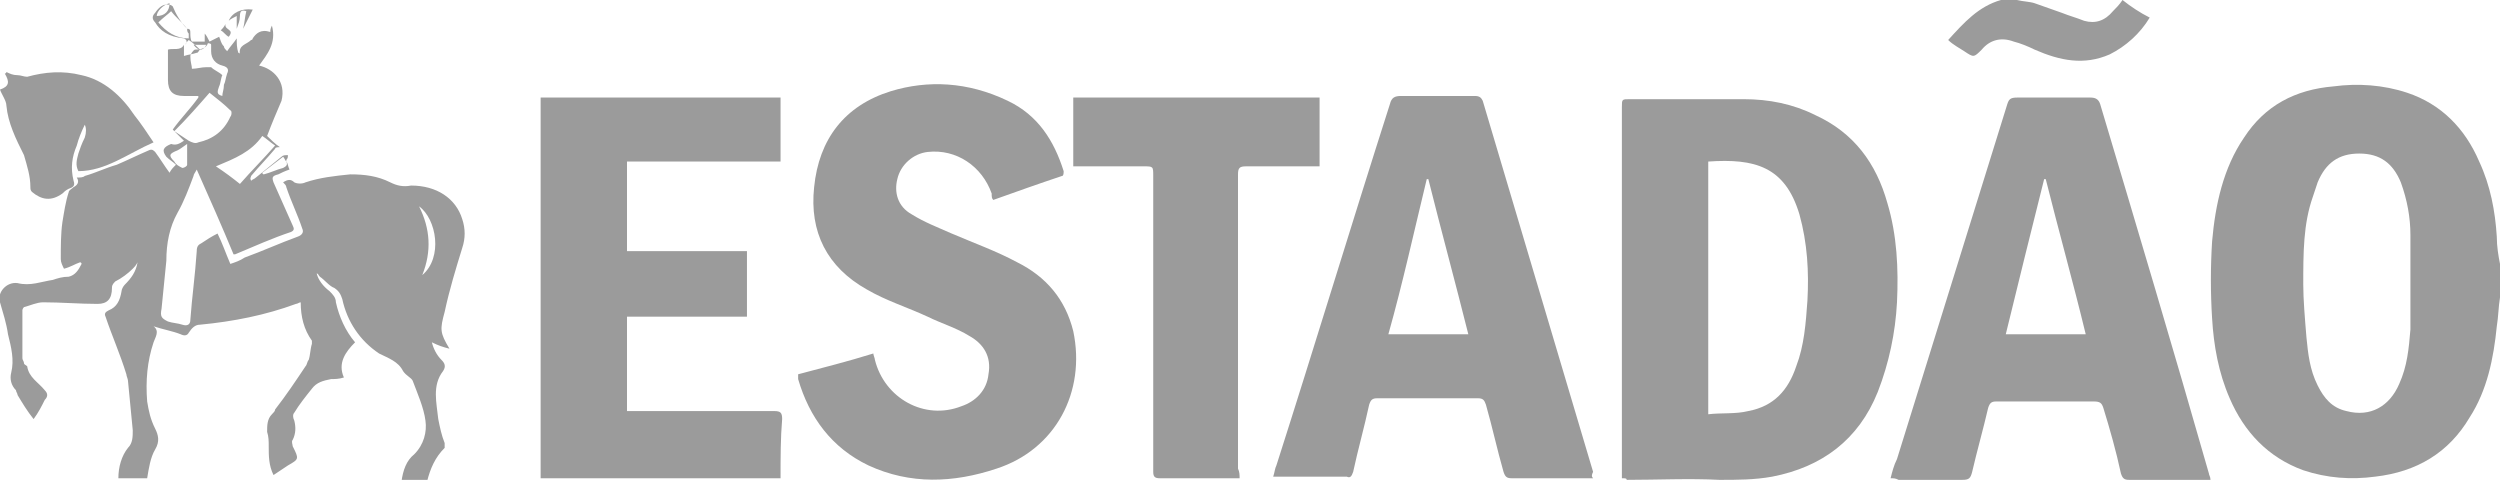
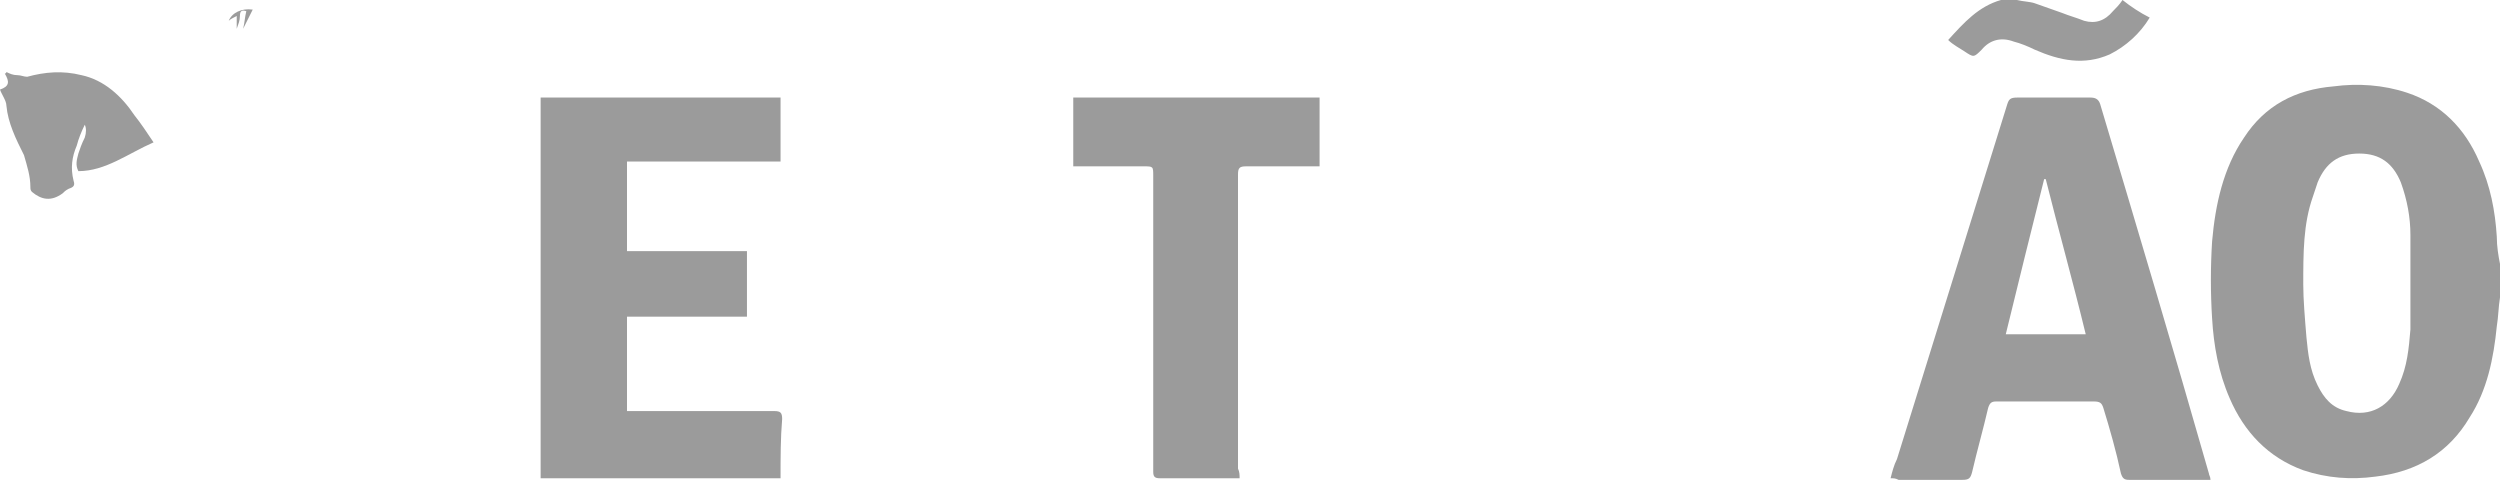
<svg xmlns="http://www.w3.org/2000/svg" version="1.1" id="Layer_1" x="0px" y="0px" viewBox="0 0 156.3 30" style="enable-background:new 0 0 156.3 30;" xml:space="preserve">
  <style type="text/css">
	.st0{fill:#9B9B9B;}
</style>
  <g>
    <path class="st0" d="M156.3,18.6c-0.1,0.6-0.1,1.2-0.2,1.8c-0.2,2-0.6,4-1.7,5.7c-1.3,2.2-3.3,3.4-5.9,3.7c-1.5,0.2-3,0.1-4.5-0.4   c-2.2-0.8-3.7-2.4-4.6-4.5c-0.7-1.6-1-3.3-1.1-5c-0.1-1.6-0.1-3.2,0-4.8c0.2-2.3,0.7-4.6,2-6.5c1.3-2,3.2-3,5.6-3.2   c1.5-0.2,3.1-0.1,4.6,0.4c2.1,0.7,3.6,2.2,4.5,4.3c0.7,1.5,1,3.1,1.1,4.7c0,0.6,0.1,1.2,0.2,1.7C156.3,17.3,156.3,18,156.3,18.6z    M144,17.8c0,0.9,0.1,2.1,0.2,3.3c0.1,1,0.2,2,0.7,3c0.4,0.8,0.9,1.4,1.8,1.6c1.5,0.4,2.7-0.3,3.3-1.7c0.5-1.1,0.6-2.2,0.7-3.4   c0-2,0-3.9,0-5.9c0-1.1-0.2-2.2-0.6-3.3c-0.5-1.2-1.3-1.8-2.6-1.8c-1.3,0-2.1,0.6-2.6,1.8c-0.1,0.3-0.2,0.6-0.3,0.9   C144,14,144,15.8,144,17.8z" />
    <path class="st0" d="M126.1,0c0.4,0.1,0.8,0.1,1.1,0.2c0.6,0.2,1.1,0.4,1.7,0.6c0.5,0.2,0.9,0.3,1.4,0.5c0.7,0.2,1.3,0,1.8-0.6   c0.2-0.2,0.4-0.4,0.6-0.7c0.5,0.4,1.1,0.8,1.7,1.1c-0.6,1-1.5,1.8-2.5,2.3c-1.6,0.7-3.1,0.4-4.7-0.3c-0.4-0.2-0.9-0.4-1.3-0.5   c-0.8-0.3-1.5-0.1-2,0.5c-0.5,0.5-0.5,0.5-1.1,0.1c-0.3-0.2-0.7-0.4-1-0.7c1-1.1,1.9-2.1,3.3-2.5c0.2,0,0.3-0.1,0.5-0.1   C125.7,0,125.9,0,126.1,0z" />
-     <path class="st0" d="M11.7,1.8c0.2,0,0.2,0.1,0.2,0.3c0,0.1,0,0.4,0.1,0.5c0.2,0,0.5,0,0.8,0c0,0,0-0.3,0-0.5   c0.1,0.1,0.2,0.3,0.3,0.5c0.2-0.1,0.4-0.2,0.6-0.3c0.1,0.2,0.1,0.4,0.3,0.6C14,3,14.1,3.1,14.2,3.2c0.2-0.3,0.4-0.5,0.6-0.8   c0,0.3,0,0.6,0.1,0.9c0,0,0.1,0,0.1,0.1c-0.1-0.6,0.4-0.6,0.7-0.9c0,0,0.1,0,0.1-0.1C16,2.1,16.3,1.8,16.9,2c0-0.1,0-0.2,0.1-0.4   c0.3,1.1-0.3,1.8-0.8,2.5c0.9,0.2,1.7,1,1.4,2.2C17.3,7,17,7.7,16.7,8.5c0.2,0.2,0.5,0.5,0.8,0.7c-0.1,0-0.3,0-0.3,0.1   c-0.5,0.6-1,1.1-1.5,1.7c0,0.1-0.1,0.1,0,0.3c0.1-0.1,0.2-0.1,0.3-0.2c0.5-0.4,1.1-0.9,1.6-1.3c0.1-0.1,0.2-0.1,0.4-0.1   c0,0.1,0,0.2-0.1,0.3c0,0,0,0.1,0,0.1c-0.1-0.1-0.1-0.2-0.2-0.3c-0.4,0.3-0.9,0.7-1.3,1c0,0,0,0.1,0.1,0.1c0.4-0.1,0.8-0.3,1.2-0.4   c0.2-0.1,0.3-0.2,0.2-0.4c0.1,0.1,0.1,0.3,0.2,0.5c-0.3,0.1-0.5,0.2-0.7,0.3C17,11,17,11.1,17.1,11.4c0.4,0.9,0.8,1.8,1.2,2.7   c0.1,0.2,0.1,0.3-0.1,0.4c-1.2,0.4-2.3,0.9-3.5,1.4c0,0-0.1,0-0.1,0c-0.7-1.7-1.5-3.5-2.3-5.3c-0.1,0.2-0.2,0.3-0.2,0.4   c-0.3,0.8-0.6,1.6-1,2.3c-0.5,0.9-0.7,1.9-0.7,3c-0.1,1-0.2,2-0.3,3c-0.1,0.5,0,0.6,0.4,0.8c0.3,0.1,0.6,0.1,0.9,0.2   c0.3,0.1,0.5,0,0.5-0.3c0.1-1.4,0.3-2.8,0.4-4.3c0-0.3,0.1-0.4,0.3-0.5c0.3-0.2,0.6-0.4,1-0.6c0.3,0.6,0.5,1.2,0.8,1.9   c0.3-0.1,0.6-0.2,0.9-0.4c1.1-0.4,2.2-0.9,3.3-1.3c0.3-0.1,0.4-0.3,0.3-0.5c-0.3-0.9-0.7-1.7-1-2.6c0-0.1-0.1-0.2-0.2-0.3   c0.3-0.2,0.5-0.2,0.7,0c0.2,0.1,0.5,0.1,0.7,0c0.9-0.3,1.8-0.4,2.8-0.5c0.9,0,1.7,0.1,2.5,0.5c0.4,0.2,0.8,0.3,1.3,0.2   c1.6,0,2.8,0.8,3.2,2.1c0.2,0.6,0.2,1.2,0,1.8c-0.4,1.3-0.8,2.6-1.1,4c-0.3,1.1-0.3,1.3,0.3,2.3c-0.4-0.1-0.7-0.2-1.1-0.4   c0.1,0.4,0.3,0.8,0.6,1.1c0.2,0.2,0.3,0.4,0.1,0.7c-0.7,0.9-0.4,2-0.3,3c0.1,0.5,0.2,1,0.4,1.5c0,0.1,0,0.2,0,0.3   c-0.6,0.6-0.9,1.3-1.1,2.1c-0.5,0-1,0-1.6,0c0.1-0.7,0.3-1.3,0.8-1.7c0.6-0.6,0.8-1.4,0.7-2.1c-0.1-0.8-0.5-1.7-0.8-2.5   c-0.1-0.2-0.4-0.3-0.6-0.6c-0.3-0.6-0.9-0.8-1.5-1.1c-1.2-0.8-2-2-2.3-3.4c-0.1-0.3-0.2-0.5-0.5-0.7c-0.3-0.1-0.6-0.5-0.9-0.7   c-0.1-0.1-0.1-0.2-0.2-0.2c0.1,0.4,0.4,0.8,0.8,1.1c0.2,0.2,0.4,0.4,0.4,0.7c0.2,0.9,0.6,1.8,1.2,2.5c-0.6,0.6-1.1,1.3-0.7,2.2   c-0.3,0.1-0.6,0.1-0.8,0.1c-0.5,0.1-0.9,0.2-1.2,0.6c-0.4,0.5-0.8,1-1.1,1.5c-0.1,0.1-0.1,0.3,0,0.5c0.1,0.4,0.1,0.8-0.1,1.2   c-0.1,0.1,0,0.3,0,0.4c0.4,0.8,0.4,0.8-0.3,1.2c-0.3,0.2-0.6,0.4-0.9,0.6c-0.3-0.6-0.3-1.2-0.3-1.8c0-0.3,0-0.6-0.1-0.9   c0-0.4,0-0.8,0.3-1.1c0.1-0.1,0.2-0.2,0.2-0.3c0.7-0.9,1.3-1.8,1.9-2.7c0.1-0.1,0.1-0.3,0.2-0.4c0.1-0.3,0.1-0.7,0.2-1   c0-0.1,0-0.2,0-0.2c-0.5-0.7-0.7-1.5-0.7-2.4c-0.1,0-0.2,0.1-0.3,0.1c-1.9,0.7-3.9,1.1-6,1.3c-0.3,0-0.5,0.2-0.7,0.5   c-0.1,0.2-0.3,0.2-0.5,0.1c-0.5-0.2-1.1-0.3-1.7-0.5c0.4,0.3,0.1,0.7,0,1c-0.4,1.2-0.5,2.4-0.4,3.7c0.1,0.6,0.2,1.1,0.5,1.7   c0.2,0.4,0.3,0.8,0,1.3c-0.3,0.5-0.4,1.2-0.5,1.8c-0.5,0-1.1,0-1.8,0C7.4,29.2,7.6,28.5,8,28c0.3-0.3,0.3-0.7,0.3-1.1   c-0.1-1-0.2-2.1-0.3-3.1c0-0.1-0.1-0.3-0.1-0.4C7.5,22.1,7,21,6.6,19.8c-0.1-0.2,0-0.3,0.2-0.4c0.5-0.2,0.7-0.6,0.8-1.2   c0-0.1,0.1-0.3,0.2-0.4c0.4-0.4,0.7-0.8,0.8-1.4c-0.1,0.2-0.2,0.3-0.3,0.4c-0.3,0.3-0.7,0.6-1.1,0.8C7,17.8,7,17.9,7,18   C7,18.7,6.7,19,6.1,19c-1.1,0-2.3-0.1-3.4-0.1c-0.4,0-0.8,0.2-1.2,0.3c0,0-0.1,0.1-0.1,0.2c0,1,0,2,0,3c0,0.1,0.1,0.2,0.1,0.3   c0,0.1,0.1,0.1,0.2,0.2c0.1,0.7,0.7,1,1.1,1.5c0.2,0.2,0.2,0.4,0,0.6c-0.2,0.4-0.4,0.8-0.7,1.2c-0.4-0.5-0.7-1-1-1.5   c0-0.1-0.1-0.2-0.1-0.3c-0.3-0.3-0.4-0.7-0.3-1.1c0.2-0.8,0-1.6-0.2-2.4c-0.1-0.7-0.3-1.3-0.5-2c-0.2-0.6,0.4-1.3,1.1-1.2   c0.8,0.2,1.5-0.1,2.2-0.2c0.3-0.1,0.6-0.2,1-0.2c0.4-0.1,0.6-0.4,0.8-0.8c0,0,0-0.1-0.1-0.1c-0.3,0.1-0.6,0.3-1,0.4   c-0.1-0.2-0.2-0.4-0.2-0.6c0-0.8,0-1.6,0.1-2.3c0.1-0.6,0.2-1.3,0.4-1.9c0-0.1,0.2-0.2,0.3-0.3c0.2-0.1,0.4-0.3,0.2-0.6   c0.2,0,0.4,0,0.5-0.1c0.7-0.2,1.3-0.5,2-0.7c0.7-0.3,1.3-0.6,2-0.9c0.2-0.1,0.3,0,0.4,0.1c0.3,0.4,0.6,0.9,0.9,1.3   c0.1-0.2,0.2-0.3,0.4-0.5c-0.2-0.2-0.4-0.3-0.6-0.5c-0.3-0.4-0.2-0.6,0.3-0.8C11,9.1,11.2,9,11.5,8.8c-0.2-0.2-0.3-0.3-0.4-0.4   c-0.1-0.1-0.2-0.2-0.3-0.3c0.5-0.7,1.1-1.3,1.6-2c0,0,0-0.1,0-0.1c-0.3,0-0.6,0-0.9,0c-0.7,0-1-0.3-1-1c0-0.6,0-1.3,0-1.9   c0.3-0.1,0.8,0.1,1-0.3c0,0.2,0,0.4,0,0.7c0.3-0.1,0.5-0.1,0.8-0.2c0.1,0,0.1-0.1,0.2-0.2c-0.2-0.2-0.4-0.4-0.7-0.6   c-0.1,0.1-0.2,0.2-0.2,0.3c0.1-0.2,0.1-0.3-0.1-0.4C10.5,2.3,10,1.9,9.7,1.4c-0.2-0.2-0.2-0.4,0-0.6c0.2-0.3,0.5-0.6,0.9-0.5   c0.1,0,0.2,0.1,0.2,0.1C11,0.9,11.3,1.4,11.7,1.8c-0.3-0.4-0.7-0.7-1-1.1c-0.2,0.2-0.5,0.4-0.8,0.7c0.5,0.6,1.1,1,1.9,1   c0-0.1,0-0.2,0-0.3C11.7,2,11.7,1.9,11.7,1.8z M10.9,8.2c0.3,0.2,0.6,0.4,0.9,0.6c0.2,0.1,0.4,0.2,0.6,0.1c0.9-0.2,1.6-0.7,2-1.6   c0.1-0.1,0.1-0.4,0-0.4c-0.4-0.4-0.8-0.7-1.3-1.1C12.4,6.6,11.7,7.4,10.9,8.2z M15,11.5c0.7-0.8,1.5-1.6,2.2-2.4   c-0.3-0.2-0.5-0.4-0.8-0.6c-0.7,1-1.7,1.4-2.9,1.9C14.1,10.8,14.5,11.1,15,11.5z M12,4.3c0.3,0,0.6-0.1,0.9-0.1c0.1,0,0.2,0,0.3,0   c0.2,0.2,0.5,0.3,0.7,0.5c-0.1,0.2-0.1,0.5-0.2,0.7c-0.1,0.3-0.2,0.5,0.2,0.6c0-0.2,0.1-0.4,0.1-0.7c0.1-0.2,0.1-0.4,0.2-0.7   c0.1-0.2,0.1-0.4-0.3-0.5c-0.4-0.1-0.7-0.4-0.7-0.9c0-0.1,0-0.3,0-0.4c0-0.1-0.2-0.1-0.2-0.1c-0.1,0.3-0.4,0.4-0.8,0.4   c-0.1,0-0.3,0.3-0.3,0.4C11.9,3.9,12,4.1,12,4.3z M26.2,12.9c0.7,1.4,0.8,2.8,0.2,4.3C27.7,16.1,27.3,13.7,26.2,12.9z M11.7,9   c-0.3,0.2-0.4,0.3-0.6,0.4c-0.5,0.2-0.6,0.3-0.2,0.7c0.1,0.2,0.3,0.3,0.5,0.4c0.1,0,0.3-0.1,0.3-0.2C11.7,9.8,11.7,9.4,11.7,9z    M10.6,0.2c-0.4,0.1-0.8,0.5-0.8,0.8C10.3,1,10.6,0.7,10.6,0.2z M12.1,2.8c0.3,0.4,0.6,0.4,0.8,0C12.6,2.8,12.4,2.8,12.1,2.8z" />
-     <path class="st0" d="M101.4,29.9c0-0.2,0-0.4,0-0.5c0-7.6,0-15.1,0-22.7c0-0.5,0-0.5,0.5-0.5c2.4,0,4.7,0,7.1,0   c1.6,0,3.1,0.3,4.5,1c2.4,1.1,3.8,3,4.5,5.5c0.6,2,0.7,4.1,0.6,6.2c-0.1,1.9-0.5,3.8-1.2,5.6c-1.2,3-3.5,4.7-6.6,5.3   c-1.1,0.2-2.2,0.2-3.3,0.2c-1.9-0.1-3.9,0-5.8,0C101.7,29.9,101.6,29.9,101.4,29.9z M106.8,25.9c0.8-0.1,1.7,0,2.5-0.2   c1.6-0.3,2.5-1.3,3-2.8c0.5-1.3,0.6-2.7,0.7-4.1c0.1-1.8,0-3.6-0.5-5.4c-0.9-3-2.8-3.5-5.7-3.3C106.8,15.4,106.8,20.6,106.8,25.9z" />
-     <path class="st0" d="M62.1,12.5C62,12.4,62,12.3,62,12.1c-0.6-1.7-2.2-2.8-4-2.6c-0.9,0.1-1.7,0.8-1.9,1.7c-0.2,0.8,0,1.7,0.9,2.2   c0.8,0.5,1.6,0.8,2.5,1.2c1.4,0.6,2.8,1.1,4.1,1.8c1.8,0.9,3,2.3,3.5,4.3c0.8,3.8-1.1,7.4-4.8,8.6c-2.7,0.9-5.4,1-8-0.2   c-2.3-1.1-3.7-3-4.4-5.4c0-0.1,0-0.1,0-0.3c1.5-0.4,3.1-0.8,4.7-1.3c0,0.1,0.1,0.3,0.1,0.4c0.6,2.4,3.1,3.8,5.4,2.9   c0.9-0.3,1.6-1,1.7-2c0.2-1.1-0.3-1.9-1.2-2.4c-0.8-0.5-1.8-0.8-2.6-1.2c-1.3-0.6-2.6-1-3.8-1.7c-2.5-1.4-3.6-3.6-3.3-6.4   c0.3-3,1.9-5.1,4.8-6C58,5,60.5,5.1,63,6.3c1.9,0.9,2.9,2.5,3.5,4.4c0,0.1,0,0.3-0.1,0.3C64.9,11.5,63.5,12,62.1,12.5z" />
    <path class="st0" d="M48.8,29.9c-5,0-10,0-15,0c0-7.9,0-15.8,0-23.8c5,0,10,0,15,0c0,1.3,0,2.6,0,4c-3.2,0-6.4,0-9.6,0   c0,1.9,0,3.7,0,5.6c2.5,0,5,0,7.5,0c0,1.4,0,2.7,0,4.1c-2.5,0-5,0-7.5,0c0,2,0,3.9,0,5.9c0.2,0,0.3,0,0.5,0c2.9,0,5.8,0,8.7,0   c0.4,0,0.5,0.1,0.5,0.5C48.8,27.4,48.8,28.6,48.8,29.9z" />
-     <path class="st0" d="M99.6,29.9c-0.4,0-0.8,0-1.2,0c-1.3,0-2.6,0-3.9,0c-0.3,0-0.4-0.1-0.5-0.4c-0.4-1.4-0.7-2.8-1.1-4.2   c-0.1-0.3-0.2-0.4-0.5-0.4c-2.1,0-4.2,0-6.3,0c-0.3,0-0.4,0.1-0.5,0.4c-0.3,1.4-0.7,2.8-1,4.2c-0.1,0.3-0.2,0.4-0.4,0.3   c-1.4,0-2.9,0-4.3,0c-0.1,0-0.2,0-0.3,0c0.1-0.3,0.1-0.5,0.2-0.7c2.4-7.5,4.7-15.1,7.1-22.6c0.1-0.4,0.3-0.5,0.7-0.5   c1.5,0,3.1,0,4.6,0c0.3,0,0.4,0.1,0.5,0.3c2.3,7.7,4.6,15.5,6.9,23.2C99.5,29.7,99.5,29.8,99.6,29.9z M86.8,20.9c1.7,0,3.3,0,5,0   c-0.8-3.2-1.7-6.5-2.5-9.7c0,0-0.1,0-0.1,0C88.4,14.5,87.7,17.7,86.8,20.9z" />
    <path class="st0" d="M118.2,29.9c0.1-0.4,0.2-0.8,0.4-1.2c2.3-7.4,4.6-14.8,6.9-22.2c0.1-0.3,0.2-0.4,0.6-0.4c1.5,0,3.1,0,4.6,0   c0.3,0,0.5,0.1,0.6,0.4c2.3,7.7,4.6,15.4,6.8,23.1c0,0.1,0.1,0.2,0.1,0.4c-0.1,0-0.2,0-0.3,0c-1.6,0-3.2,0-4.8,0   c-0.3,0-0.4-0.1-0.5-0.4c-0.3-1.4-0.7-2.8-1.1-4.1c-0.1-0.3-0.2-0.4-0.6-0.4c-2,0-4.1,0-6.1,0c-0.3,0-0.4,0.1-0.5,0.4   c-0.3,1.3-0.7,2.7-1,4c-0.1,0.4-0.2,0.5-0.6,0.5c-1.3,0-2.7,0-4,0C118.5,29.9,118.4,29.9,118.2,29.9z M130.4,20.9   c-0.8-3.3-1.7-6.5-2.5-9.7c0,0-0.1,0-0.1,0c-0.8,3.2-1.6,6.4-2.4,9.7C127.1,20.9,128.7,20.9,130.4,20.9z" />
    <path class="st0" d="M77.5,29.9c-0.7,0-1.3,0-1.8,0c-1.1,0-2.1,0-3.2,0c-0.3,0-0.4-0.1-0.4-0.4c0-0.1,0-0.2,0-0.4   c0-6,0-12.1,0-18.1c0-0.6,0-0.6-0.6-0.6c-1.3,0-2.6,0-3.9,0c-0.1,0-0.3,0-0.5,0c0-1.5,0-2.9,0-4.3c5.1,0,10.3,0,15.4,0   c0,1.5,0,2.9,0,4.3c-0.1,0-0.3,0-0.4,0c-1.4,0-2.8,0-4.2,0c-0.4,0-0.5,0.1-0.5,0.5c0,6.1,0,12.3,0,18.4   C77.5,29.5,77.5,29.7,77.5,29.9z" />
    <path class="st0" d="M9.6,8.9c-1.6,0.7-3,1.8-4.7,1.8c-0.2-0.4-0.1-0.7,0-1.1C5,9.3,5.1,9,5.3,8.6c0.1-0.3,0.1-0.6,0-0.8   C5.1,8.2,4.9,8.7,4.8,9.1c-0.3,0.7-0.4,1.4-0.2,2.2c0.1,0.3,0,0.4-0.3,0.5C4.1,11.9,4,12,3.9,12.1c-0.7,0.5-1.3,0.4-1.9-0.1   c-0.1-0.1-0.1-0.2-0.1-0.3c0-0.7-0.2-1.3-0.4-2C1,8.7,0.5,7.7,0.4,6.6c0-0.3-0.3-0.7-0.4-1c0.6-0.2,0.6-0.5,0.3-1   c0,0,0.1,0,0.1-0.1c0.2,0.1,0.4,0.2,0.7,0.2c0.2,0,0.4,0.1,0.6,0.1c1.1-0.3,2.2-0.4,3.4-0.1C6.5,5,7.6,6,8.4,7.2   C8.8,7.7,9.2,8.3,9.6,8.9z" />
    <path class="st0" d="M15.2,1.8c0.1-0.4,0.1-0.7,0.2-1.1C15.1,0.6,15,0.7,15,1c0,0.3-0.1,0.5-0.2,0.8c0-0.2,0-0.5,0-0.8   c-0.2,0.1-0.4,0.2-0.5,0.3c0.2-0.5,0.8-0.8,1.5-0.7C15.6,1,15.4,1.4,15.2,1.8C15.3,1.8,15.3,1.8,15.2,1.8z" />
-     <path class="st0" d="M14.3,2.3C14.1,2.2,14,2,13.8,1.9c0.1-0.1,0.2-0.2,0.3-0.4C14,1.9,14.7,1.8,14.3,2.3z" />
  </g>
</svg>